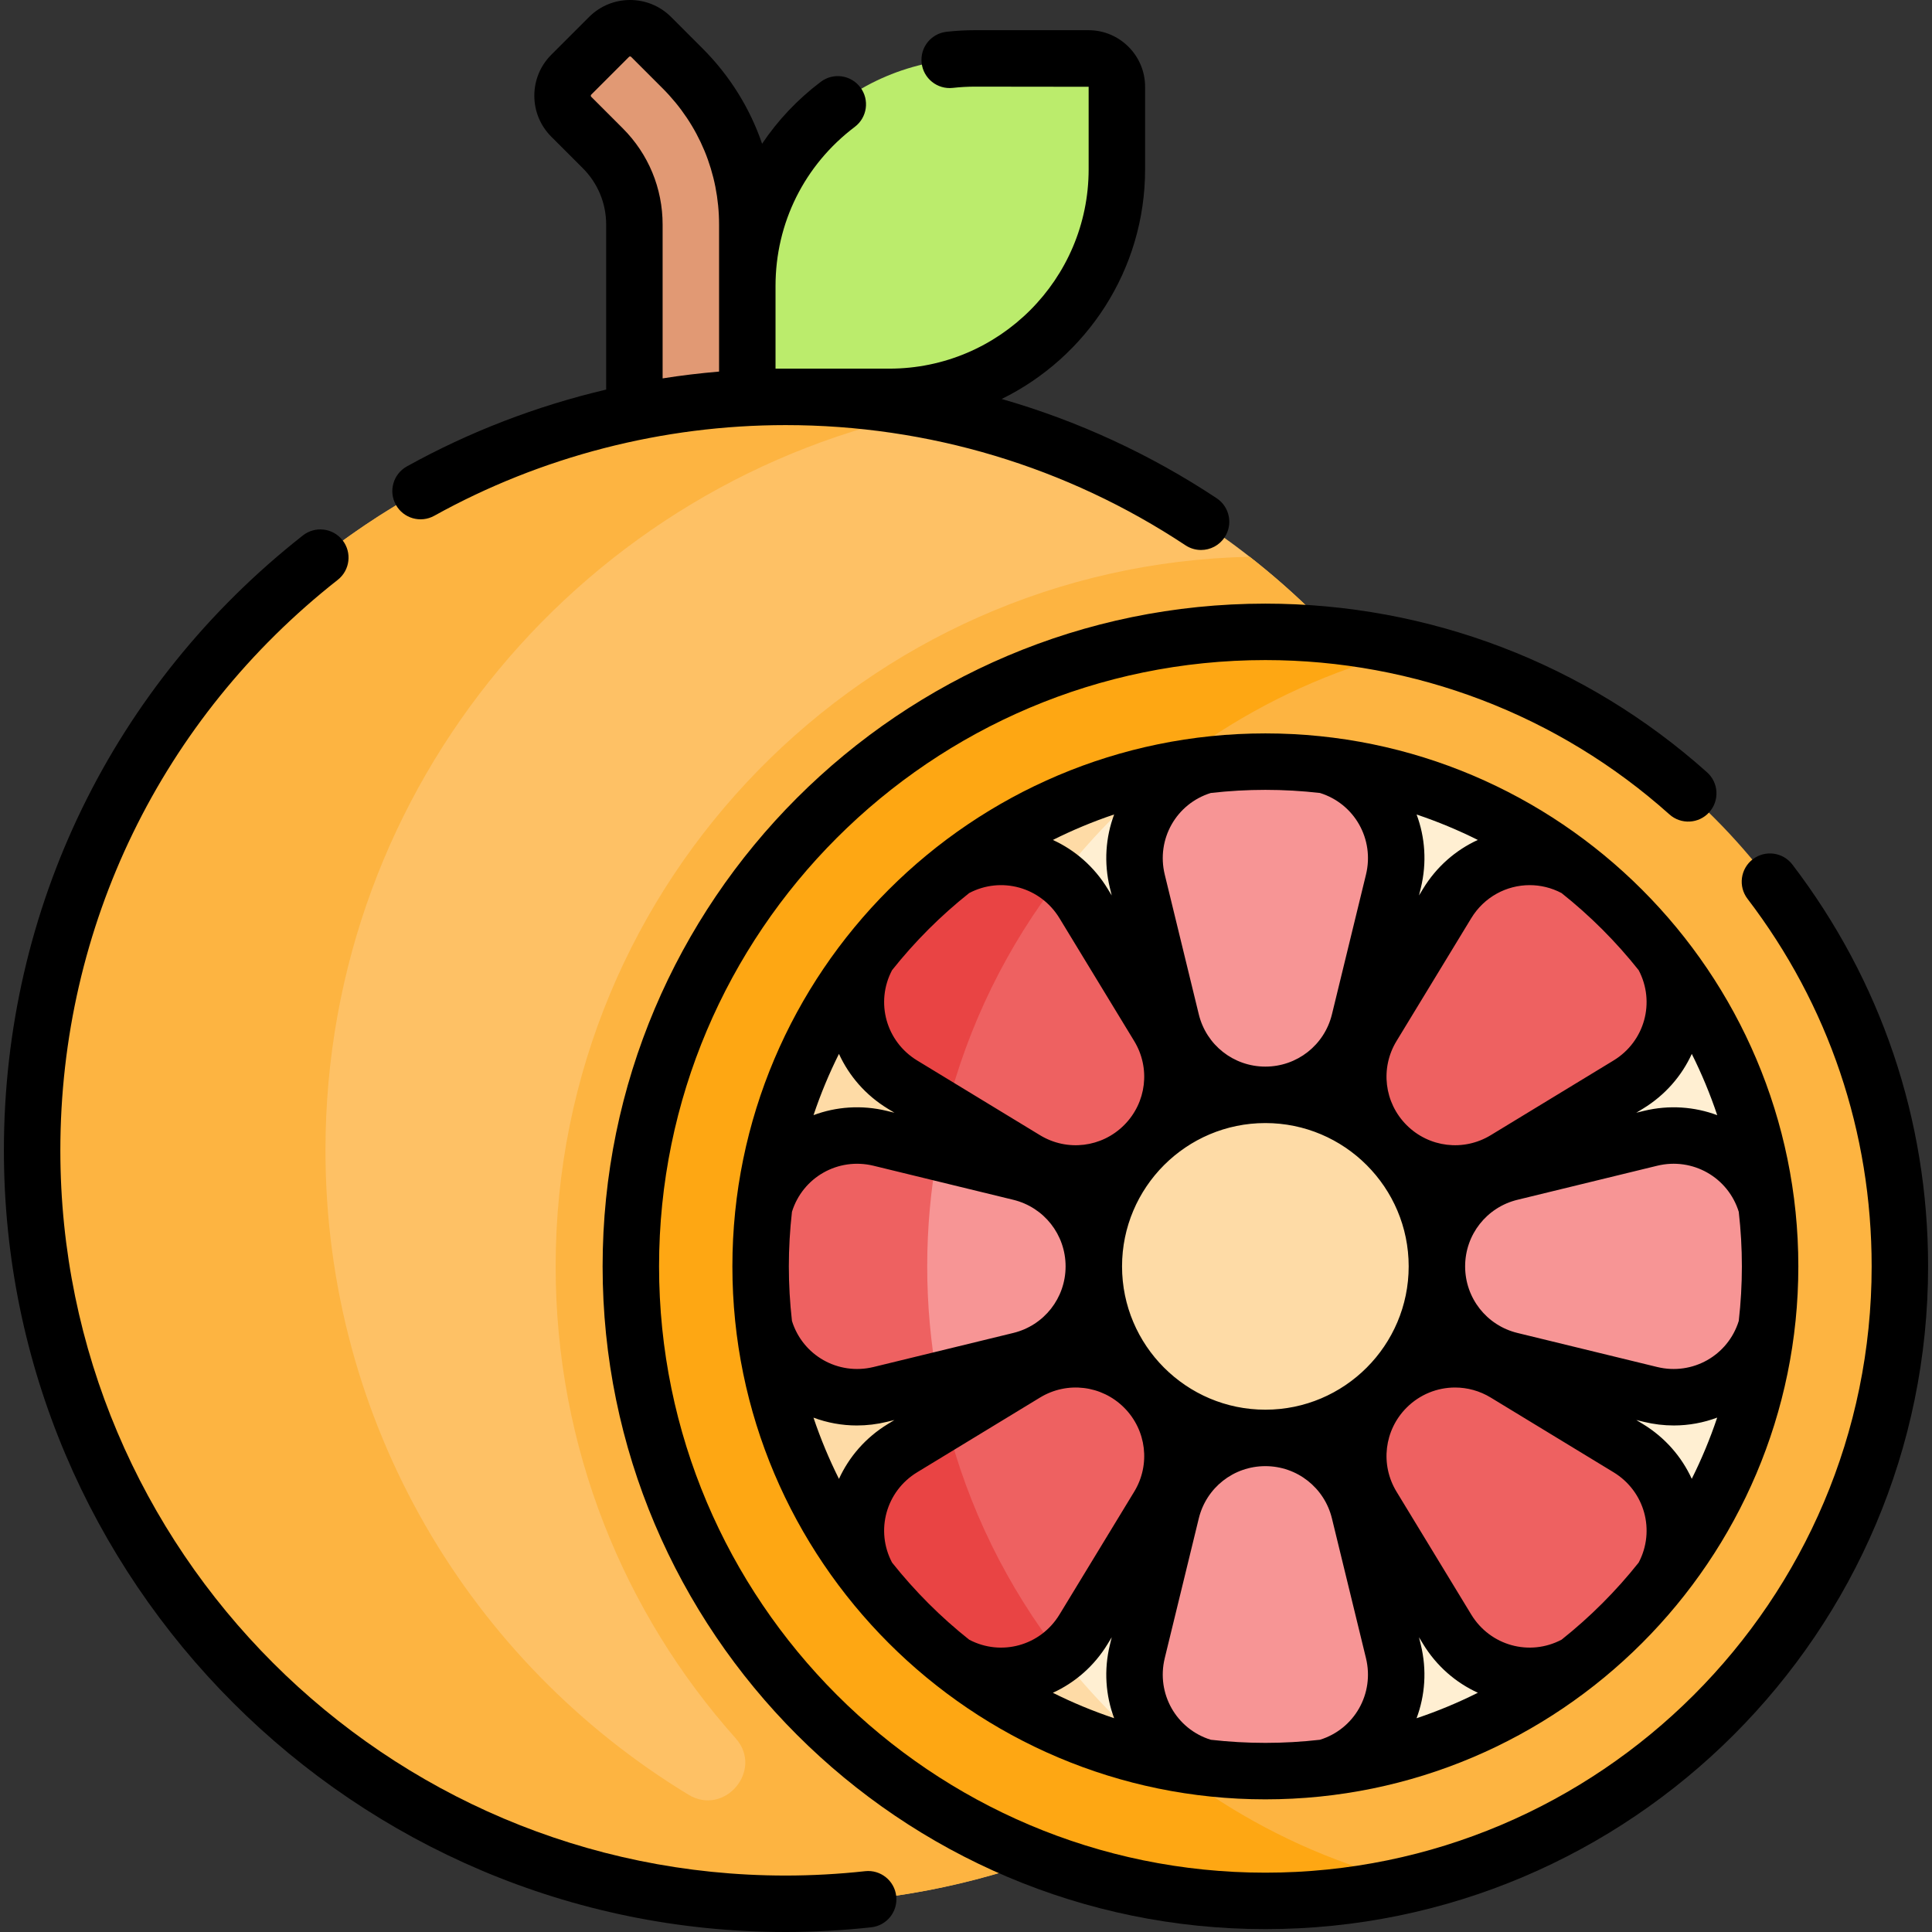
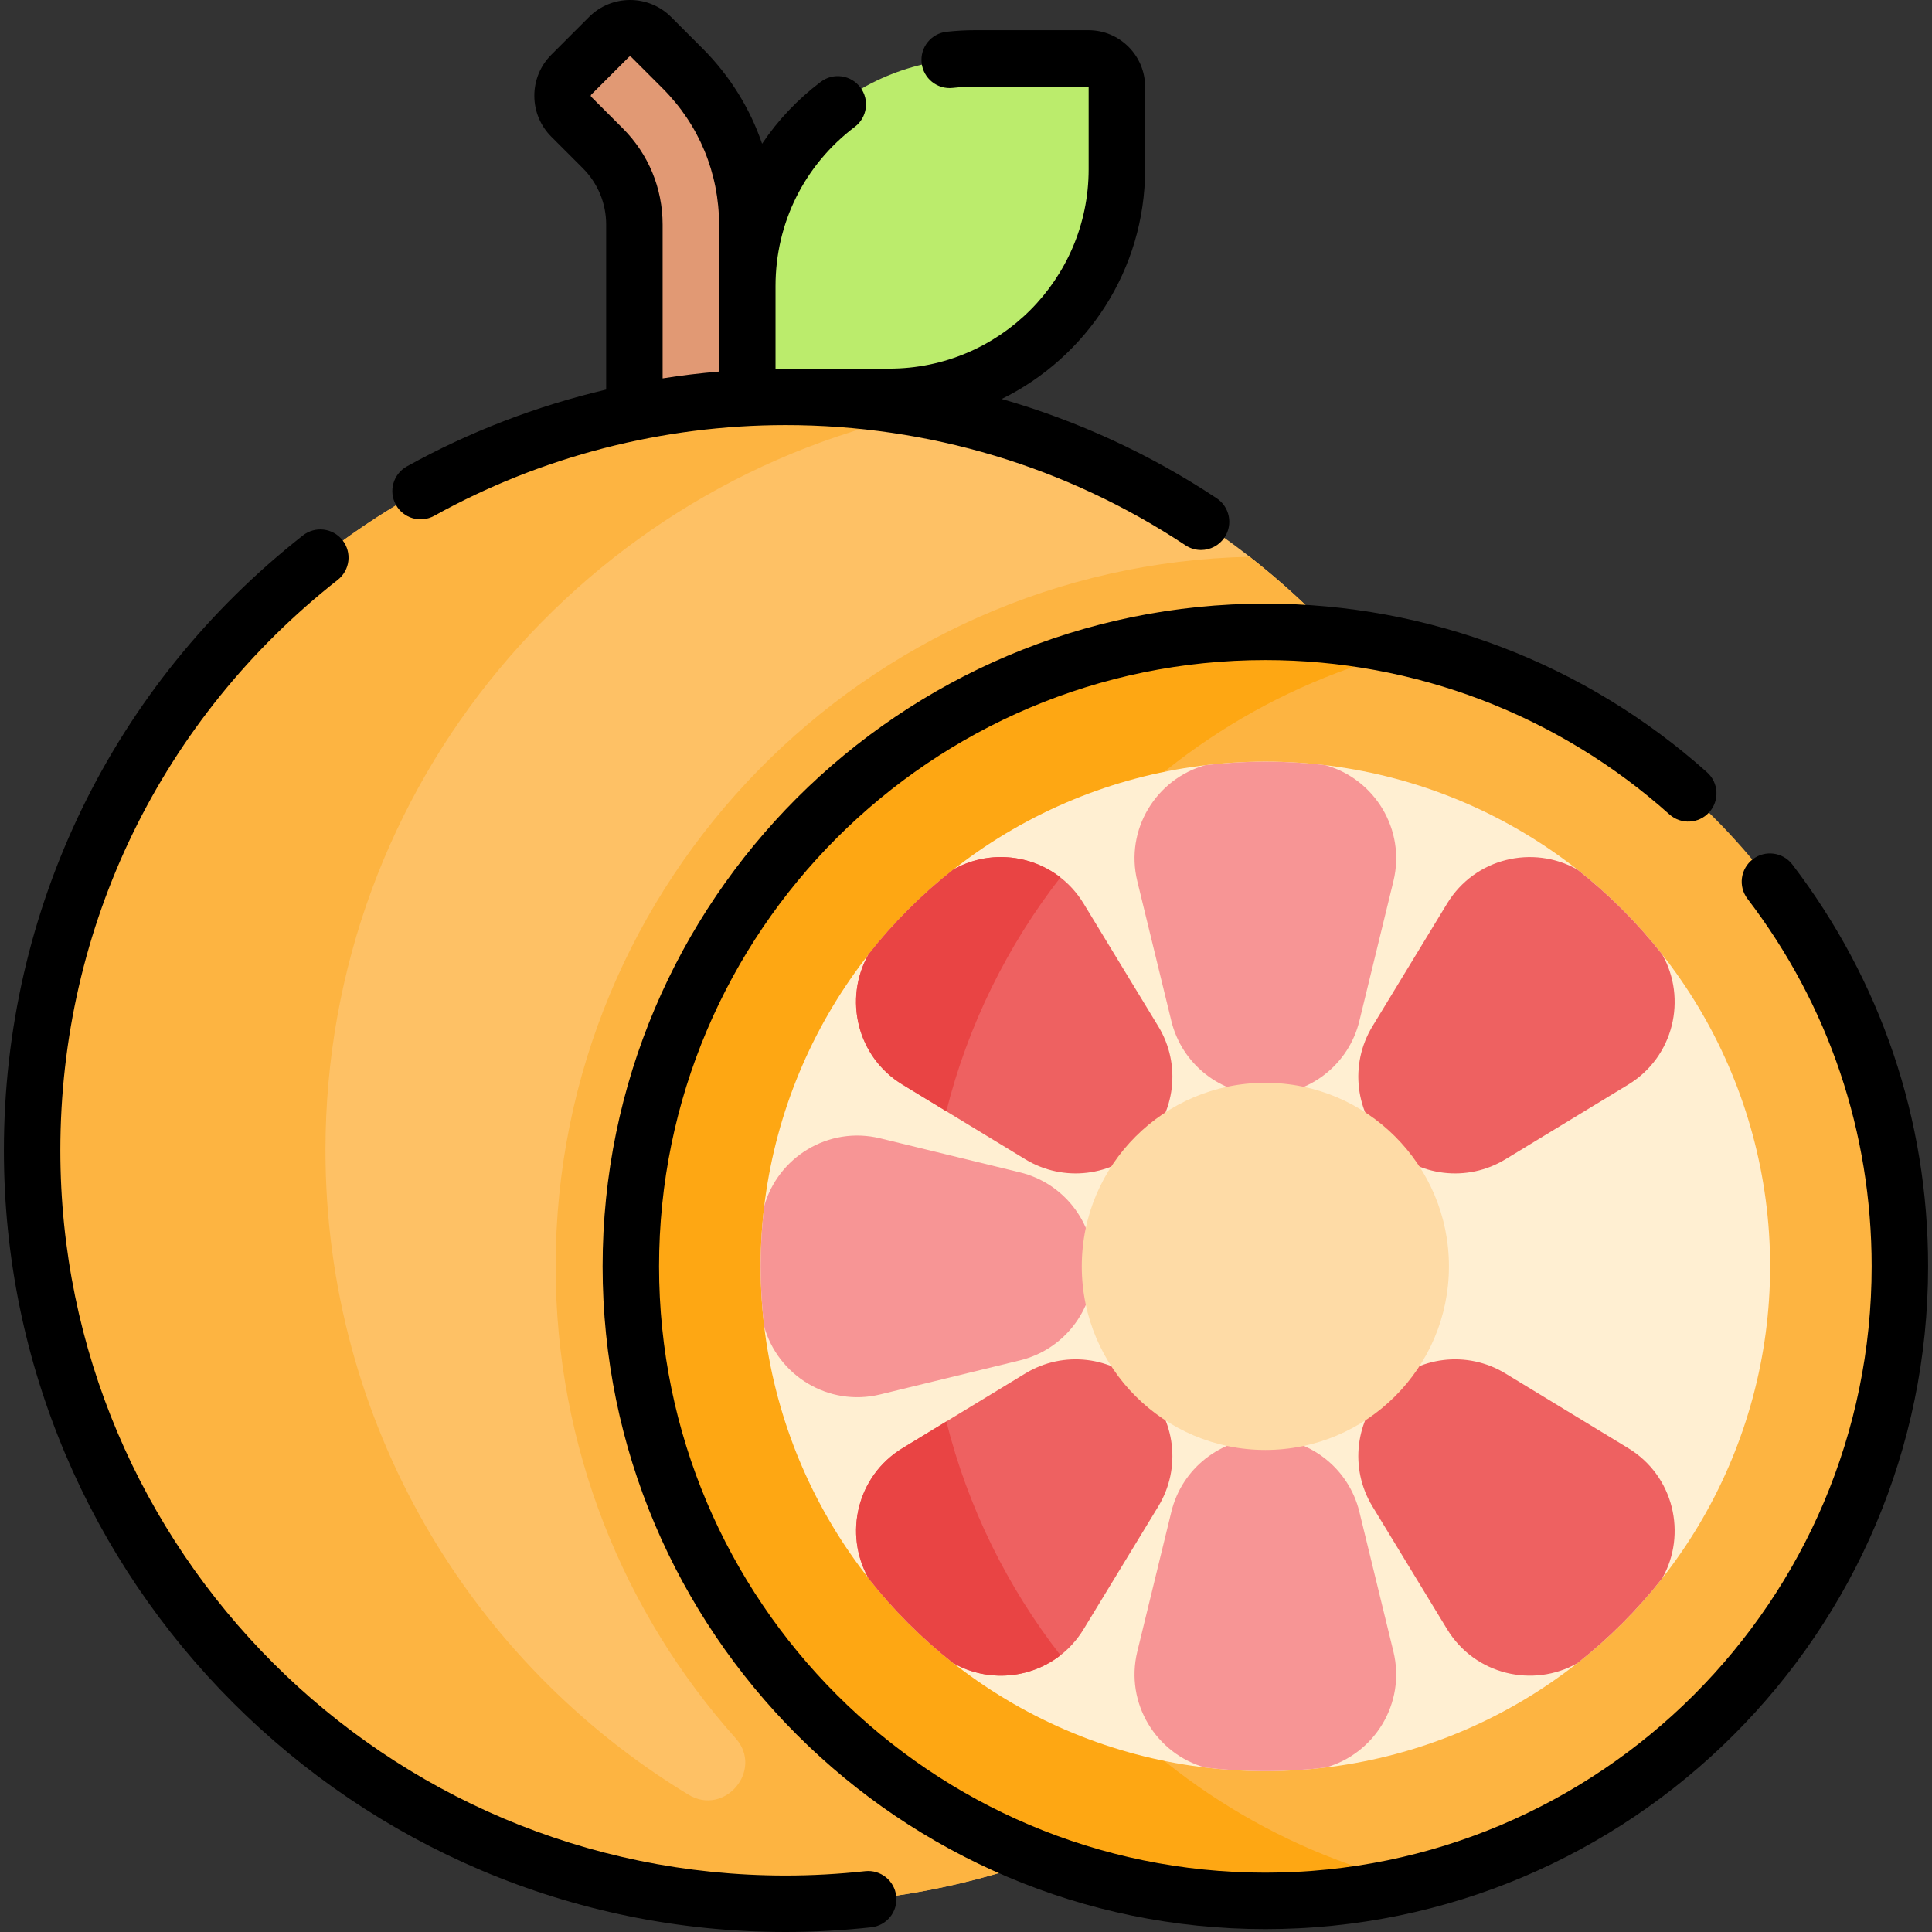
<svg xmlns="http://www.w3.org/2000/svg" width="512" viewBox="0 0 513.366 513.366" height="512" id="Capa_1">
  <rect x="0" y="0" width="513.366" height="513.366" fill="#333333" stroke="none" />
  <g>
    <g>
      <g>
        <path fill="#e19974" d="m198.571 59.691c0-15.685-6.108-30.43-17.198-41.521l-8.365-8.365c-3.084-3.084-8.085-3.084-11.17 0l-10.043 10.045c-3.084 3.085-3.084 8.085 0 11.17l8.365 8.365c5.424 5.424 8.411 12.636 8.411 20.307v105.222h30z" />
      </g>
      <g>
        <circle r="200.205" fill="#fec165" cy="305.661" cx="208.74" />
        <path fill="#bbec6c" d="m236.303 105.456h-37.732v-29.466c0-33.396 27.073-60.468 60.468-60.468h30.194c4.163 0 7.538 3.375 7.538 7.538v21.928c.001 33.395-27.072 60.468-60.468 60.468z" />
        <path fill="#fdb441" d="m332.071 147.943c-102.084 2.219-184.427 85.961-184.427 188.567 0 48.09 18.093 92.03 47.828 125.378 7.51 8.422-2.9 20.845-12.545 14.988-57.812-35.104-96.445-98.644-96.445-171.215 0-97.233 69.343-178.272 161.255-196.409-12.608-2.488-25.66-3.796-38.997-3.796-110.57 0-200.205 89.635-200.205 200.205s89.635 200.205 200.205 200.205c12.873 0 25.495-1.221 37.694-3.543 92.557-17.626 162.531-98.959 162.531-196.649 0-64.048-30.097-121.084-76.894-157.731z" />
        <circle r="168.603" fill="#fdb441" cy="336.498" cx="336.228" />
        <path fill="#fea713" d="m246.377 336.498c0-79.557 55.117-146.242 129.239-163.977-12.634-3.023-25.827-4.626-39.388-4.626-93.117 0-168.603 75.486-168.603 168.603s75.486 168.604 168.603 168.604c13.56 0 26.76-1.611 39.394-4.634-74.121-17.736-129.245-84.414-129.245-163.97z" />
        <g id="XMLID_383_">
          <g>
            <circle r="134.12" fill="#ffefd2" cy="336.497" cx="336.231" />
          </g>
        </g>
-         <path fill="#fedba6" d="m309.39 205.056c-61.214 12.434-107.279 66.562-107.279 131.441 0 64.882 46.075 119.012 107.295 131.441-38.424-30.9-63.03-78.298-63.03-131.44.001-53.139 24.596-100.539 63.014-131.442z" />
        <path fill="#f79595" d="m302.205 234.174 9.043 37.119c2.806 11.518 13.124 19.624 24.979 19.624 11.855 0 22.173-8.106 24.979-19.624l9.043-37.119c3.37-13.834-5.097-27.234-18.028-30.842-5.246-.624-10.581-.953-15.995-.953-5.413 0-10.749.33-15.995.953-12.929 3.607-21.396 17.008-18.026 30.842z" />
        <path fill="#ee6161" d="m441.697 253.639c-3.305-4.202-6.856-8.202-10.631-11.977l-.003-.002c-3.775-3.775-7.775-7.326-11.977-10.631-11.696-6.597-27.162-3.11-34.563 9.058l-19.852 32.642c-6.16 10.128-4.596 23.157 3.787 31.539 8.383 8.383 21.41 9.947 31.539 3.787l32.642-19.852c12.168-7.402 15.655-22.868 9.058-34.564z" />
-         <path fill="#f79595" d="m438.552 302.475-37.119 9.043c-11.518 2.806-19.624 13.125-19.624 24.979 0 11.855 8.106 22.173 19.624 24.979l37.119 9.043c13.834 3.371 27.234-5.097 30.842-18.028.623-5.246.953-10.582.953-15.995s-.33-10.749-.953-15.995c-3.608-12.929-17.008-21.396-30.842-18.026z" />
        <path fill="#ee6161" d="m432.64 384.795-32.642-19.852c-10.129-6.161-23.157-4.596-31.539 3.787-8.383 8.383-9.947 21.41-3.787 31.539l19.852 32.642c7.4 12.168 22.867 15.655 34.563 9.058 8.404-6.612 15.999-14.206 22.61-22.61 6.597-11.698 3.11-27.164-9.057-34.564z" />
        <path fill="#f79595" d="m370.25 438.823-9.043-37.119c-2.806-11.518-13.124-19.624-24.979-19.624-11.855 0-22.173 8.106-24.979 19.624l-9.043 37.119c-3.37 13.834 5.097 27.234 18.028 30.842 5.246.624 10.581.953 15.995.953 5.413 0 10.749-.33 15.995-.953 12.93-3.608 21.397-17.009 18.026-30.842z" />
        <path fill="#ee6161" d="m303.997 368.729c-8.383-8.383-21.41-9.947-31.539-3.787l-32.642 19.852c-12.168 7.4-15.655 22.867-9.058 34.563 3.305 4.202 6.856 8.202 10.631 11.977l.003.003c3.775 3.775 7.775 7.325 11.977 10.631 11.696 6.597 27.163 3.11 34.563-9.058l19.852-32.642c6.159-10.129 4.595-23.156-3.787-31.539z" />
        <path fill="#f79595" d="m233.903 370.521 37.119-9.043c11.518-2.806 19.624-13.124 19.624-24.979 0-11.854-8.106-22.173-19.624-24.979l-37.119-9.043c-13.834-3.37-27.234 5.097-30.842 18.028-.623 5.246-.953 10.582-.953 15.995 0 5.414.33 10.75.953 15.995 3.608 12.929 17.008 21.396 30.842 18.026z" />
        <path fill="#ee6161" d="m241.389 241.662c-3.775 3.775-7.326 7.775-10.631 11.977-6.597 11.696-3.11 27.162 9.058 34.563l32.642 19.852c10.129 6.16 23.157 4.596 31.539-3.787 8.383-8.383 9.947-21.411 3.787-31.539l-19.852-32.642c-7.4-12.167-22.867-15.655-34.563-9.058-4.202 3.305-8.201 6.856-11.977 10.631z" />
      </g>
      <circle r="48.781" fill="#fedba6" cy="336.498" cx="336.228" />
      <path fill="#e94444" d="m281.77 233.149c-8.079-6.301-19.377-7.229-28.416-2.13-4.202 3.305-8.201 6.856-11.977 10.631l-.003.002c-3.775 3.775-7.326 7.775-10.631 11.977-6.597 11.696-3.11 27.162 9.058 34.562l11.653 7.087c5.765-22.936 16.235-44.007 30.316-62.129z" />
-       <path fill="#ee6161" d="m246.377 336.498c0-10.352.945-20.481 2.732-30.318l-15.206-3.705c-13.834-3.37-27.234 5.097-30.842 18.028-.623 5.246-.953 10.582-.953 15.995 0 5.414.33 10.75.953 15.995 3.608 12.931 17.008 21.398 30.842 18.028l15.207-3.705c-1.788-9.837-2.733-19.966-2.733-30.318z" />
      <path fill="#e94444" d="m281.782 439.837c-14.083-18.121-24.557-39.189-30.323-62.125l-11.632 7.08c-12.168 7.4-15.655 22.867-9.058 34.563 3.305 4.202 6.856 8.202 10.631 11.977l.003.003c3.775 3.775 7.775 7.325 11.977 10.631 9.041 5.099 20.322 4.176 28.402-2.129z" />
    </g>
    <g>
      <path d="m229.877 497.207c-7.053.77-14.165 1.159-21.137 1.159-106.258 0-192.705-86.447-192.705-192.705 0-59.513 26.868-114.765 73.714-151.59 3.256-2.56 3.821-7.275 1.261-10.531-2.561-3.258-7.276-3.821-10.532-1.262-50.487 39.688-79.443 99.238-79.443 163.383 0 114.529 93.176 207.705 207.705 207.705 7.513 0 15.172-.42 22.763-1.247 4.118-.449 7.092-4.151 6.643-8.269-.45-4.118-4.157-7.093-8.269-6.643z" />
      <path d="m115.388 137.051c28.407-15.763 60.688-24.095 93.352-24.095 37.974 0 74.719 11.043 106.261 31.936 1.274.844 2.712 1.248 4.135 1.248 2.431 0 4.816-1.181 6.26-3.359 2.287-3.453 1.342-8.107-2.111-10.395-17.72-11.737-36.962-20.583-57.118-26.371 22.544-11.075 38.106-34.26 38.106-61.027v-21.929c0-8.291-6.746-15.037-15.038-15.037h-30.195c-2.443 0-4.972.142-7.514.422-4.117.454-7.087 4.159-6.634 8.276.454 4.117 4.16 7.09 8.276 6.634 1.999-.221 3.975-.332 5.872-.332l30.232.037v21.928c0 29.207-23.762 52.969-52.969 52.969h-30.232v-21.966c0-16.75 7.679-32.161 21.068-42.281 3.304-2.498 3.958-7.201 1.46-10.506-2.498-3.304-7.199-3.958-10.505-1.461-6.19 4.679-11.423 10.244-15.592 16.45-3.226-9.427-8.574-18.072-15.827-25.325l-8.366-8.365c-6.003-6.002-15.771-6.003-21.775.001l-10.044 10.044c-2.908 2.908-4.51 6.775-4.509 10.889 0 4.113 1.602 7.979 4.51 10.888l8.364 8.363c4.008 4.009 6.215 9.337 6.215 15.005v43.828c-18.479 4.349-36.337 11.191-52.961 20.417-3.622 2.01-4.929 6.575-2.919 10.196s6.576 4.927 10.198 2.918zm50.075-102.971-8.365-8.364c-.032-.032-.116-.116-.116-.281s.085-.25.116-.282l10.043-10.043c.156-.156.408-.156.563 0l8.365 8.364c9.674 9.675 15.001 22.537 15.001 36.218v39.042c-5.024.429-10.03 1.02-15 1.811v-40.854c.001-9.674-3.766-18.768-10.607-25.611z" />
      <path d="m476.265 229.723c-2.513-3.293-7.222-3.921-10.513-1.409-3.292 2.514-3.923 7.221-1.409 10.513 21.581 28.262 32.988 62.036 32.988 97.671 0 88.833-72.271 161.104-161.103 161.104s-161.103-72.271-161.103-161.104c0-88.832 72.271-161.103 161.103-161.103 39.682 0 77.813 14.563 107.37 41.008 3.086 2.76 7.827 2.498 10.59-.589 2.762-3.087 2.499-7.828-.588-10.591-32.311-28.908-73.994-44.828-117.372-44.828-97.104 0-176.103 78.999-176.103 176.103s79 176.104 176.103 176.104 176.103-79 176.103-176.104c0-38.953-12.472-75.875-36.066-106.775z" />
-       <path d="m336.228 194.878c-78.089 0-141.62 63.53-141.62 141.62s63.531 141.62 141.62 141.62 141.62-63.53 141.62-141.62-63.531-141.62-141.62-141.62zm104.099 114.884c9.427-2.301 18.844 3.063 21.692 12.24.55 4.827.829 9.701.829 14.495s-.279 9.668-.829 14.495c-2.847 9.178-12.266 14.54-21.691 12.24l-37.119-9.043c-8.184-1.994-13.899-9.27-13.899-17.692s5.716-15.698 13.899-17.692zm-130.835 130.836 9.043-37.119c1.994-8.184 9.27-13.899 17.692-13.899s15.698 5.716 17.692 13.899l9.043 37.119c2.296 9.425-3.062 18.844-12.24 21.69-9.663 1.1-19.328 1.1-28.991 0-9.177-2.846-14.535-12.265-12.239-21.69zm-72.458-25.395c-4.481-8.505-1.612-18.958 6.679-24l32.641-19.853c7.198-4.378 16.383-3.274 22.339 2.683 5.956 5.955 7.059 15.142 2.682 22.338l-19.853 32.642c-5.042 8.293-15.496 11.162-24 6.679-3.765-2.991-7.389-6.222-10.781-9.61-.017-.018-.034-.034-.05-.051-3.404-3.405-6.651-7.046-9.657-10.828zm-26.597-64.209c-.55-4.832-.829-9.705-.829-14.496s.279-9.664.829-14.496c2.847-9.177 12.265-14.539 21.691-12.239l37.119 9.043c8.184 1.994 13.899 9.27 13.899 17.692s-5.716 15.698-13.899 17.692l-37.119 9.043c-9.424 2.295-18.844-3.06-21.691-12.239zm87.709-14.496c0-20.998 17.083-38.081 38.082-38.081s38.082 17.083 38.082 38.081-17.083 38.082-38.082 38.082-38.082-17.084-38.082-38.082zm64.817-104.1-9.042 37.118c-1.995 8.185-9.27 13.9-17.693 13.9s-15.698-5.716-17.692-13.9l-9.043-37.118c-2.296-9.425 3.063-18.844 12.241-21.691 9.662-1.1 19.328-1.1 28.99 0 9.177 2.847 14.535 12.266 12.239 21.691zm-64.27 66.565c-5.957 5.958-15.142 7.061-22.339 2.683l-32.641-19.852c-8.291-5.042-11.161-15.495-6.679-24 3.004-3.781 6.251-7.422 9.658-10.828.016-.017.032-.033.048-.049 3.397-3.393 7.021-6.624 10.782-9.612 8.503-4.482 18.957-1.611 24 6.68l19.853 32.641c4.377 7.195 3.275 16.382-2.682 22.337zm75.069 75.07c3.521-3.521 8.169-5.346 12.87-5.346 3.251 0 6.527.873 9.469 2.663l32.642 19.853c8.291 5.042 11.161 15.495 6.679 24-6.022 7.579-12.911 14.468-20.489 20.488-8.505 4.483-18.958 1.614-24-6.679l-19.852-32.642c-4.378-7.195-3.275-16.381 2.681-22.337zm54.981-92.239-32.642 19.852c-7.199 4.376-16.384 3.273-22.339-2.683-5.956-5.955-7.059-15.142-2.682-22.338l19.853-32.641c3.438-5.654 9.392-8.787 15.529-8.787 2.862 0 5.766.682 8.47 2.107 3.76 2.988 7.385 6.219 10.781 9.611.017.017.033.033.049.05 3.407 3.406 6.654 7.047 9.658 10.828 4.483 8.506 1.613 18.959-6.677 24.001zm-50.626-45.605-1.065 1.751.485-1.992c1.645-6.75 1.125-13.495-1.118-19.516 5.604 1.879 11.034 4.142 16.26 6.754-5.833 2.675-10.958 7.076-14.562 13.003zm-83.198-.24.485 1.991-1.065-1.75c-3.606-5.93-8.736-10.328-14.572-13 5.233-2.619 10.668-4.891 16.282-6.774-2.251 6.025-2.777 12.775-1.13 19.533zm-59 58.661 1.746 1.062-1.987-.484c-6.749-1.644-13.492-1.123-19.512 1.122 1.881-5.61 4.143-11.046 6.759-16.277 2.674 5.836 7.063 10.97 12.994 14.577zm-8.233 84.163c2.634 0 5.313-.313 7.993-.966l1.988-.484-1.748 1.063c-5.93 3.607-10.318 8.742-12.991 14.579-2.618-5.23-4.888-10.664-6.772-16.274 3.631 1.355 7.527 2.082 11.53 2.082zm66.653 58.034 1.065-1.752-.485 1.992c-1.645 6.75-1.117 13.49 1.126 19.512-5.612-1.881-11.051-4.139-16.283-6.755 5.837-2.671 10.97-7.066 14.577-12.997zm83.198.241-.485-1.991 1.065 1.75c3.607 5.931 8.74 10.319 14.577 12.989-5.234 2.62-10.673 4.89-16.287 6.774 2.246-6.023 2.775-12.768 1.13-19.522zm59-58.662-1.748-1.063 1.988.484c2.681.653 5.358.966 7.993.966 3.999 0 7.887-.735 11.515-2.09-1.88 5.607-4.14 11.04-6.754 16.267-2.674-5.832-7.068-10.959-12.994-14.564zm.24-83.198c-.001 0-.001 0 0 0l-1.986.483 1.746-1.062c5.928-3.605 10.328-8.731 12.999-14.565 2.615 5.231 4.881 10.667 6.762 16.278-6.024-2.245-12.769-2.776-19.521-1.134z" />
    </g>
  </g>
</svg>